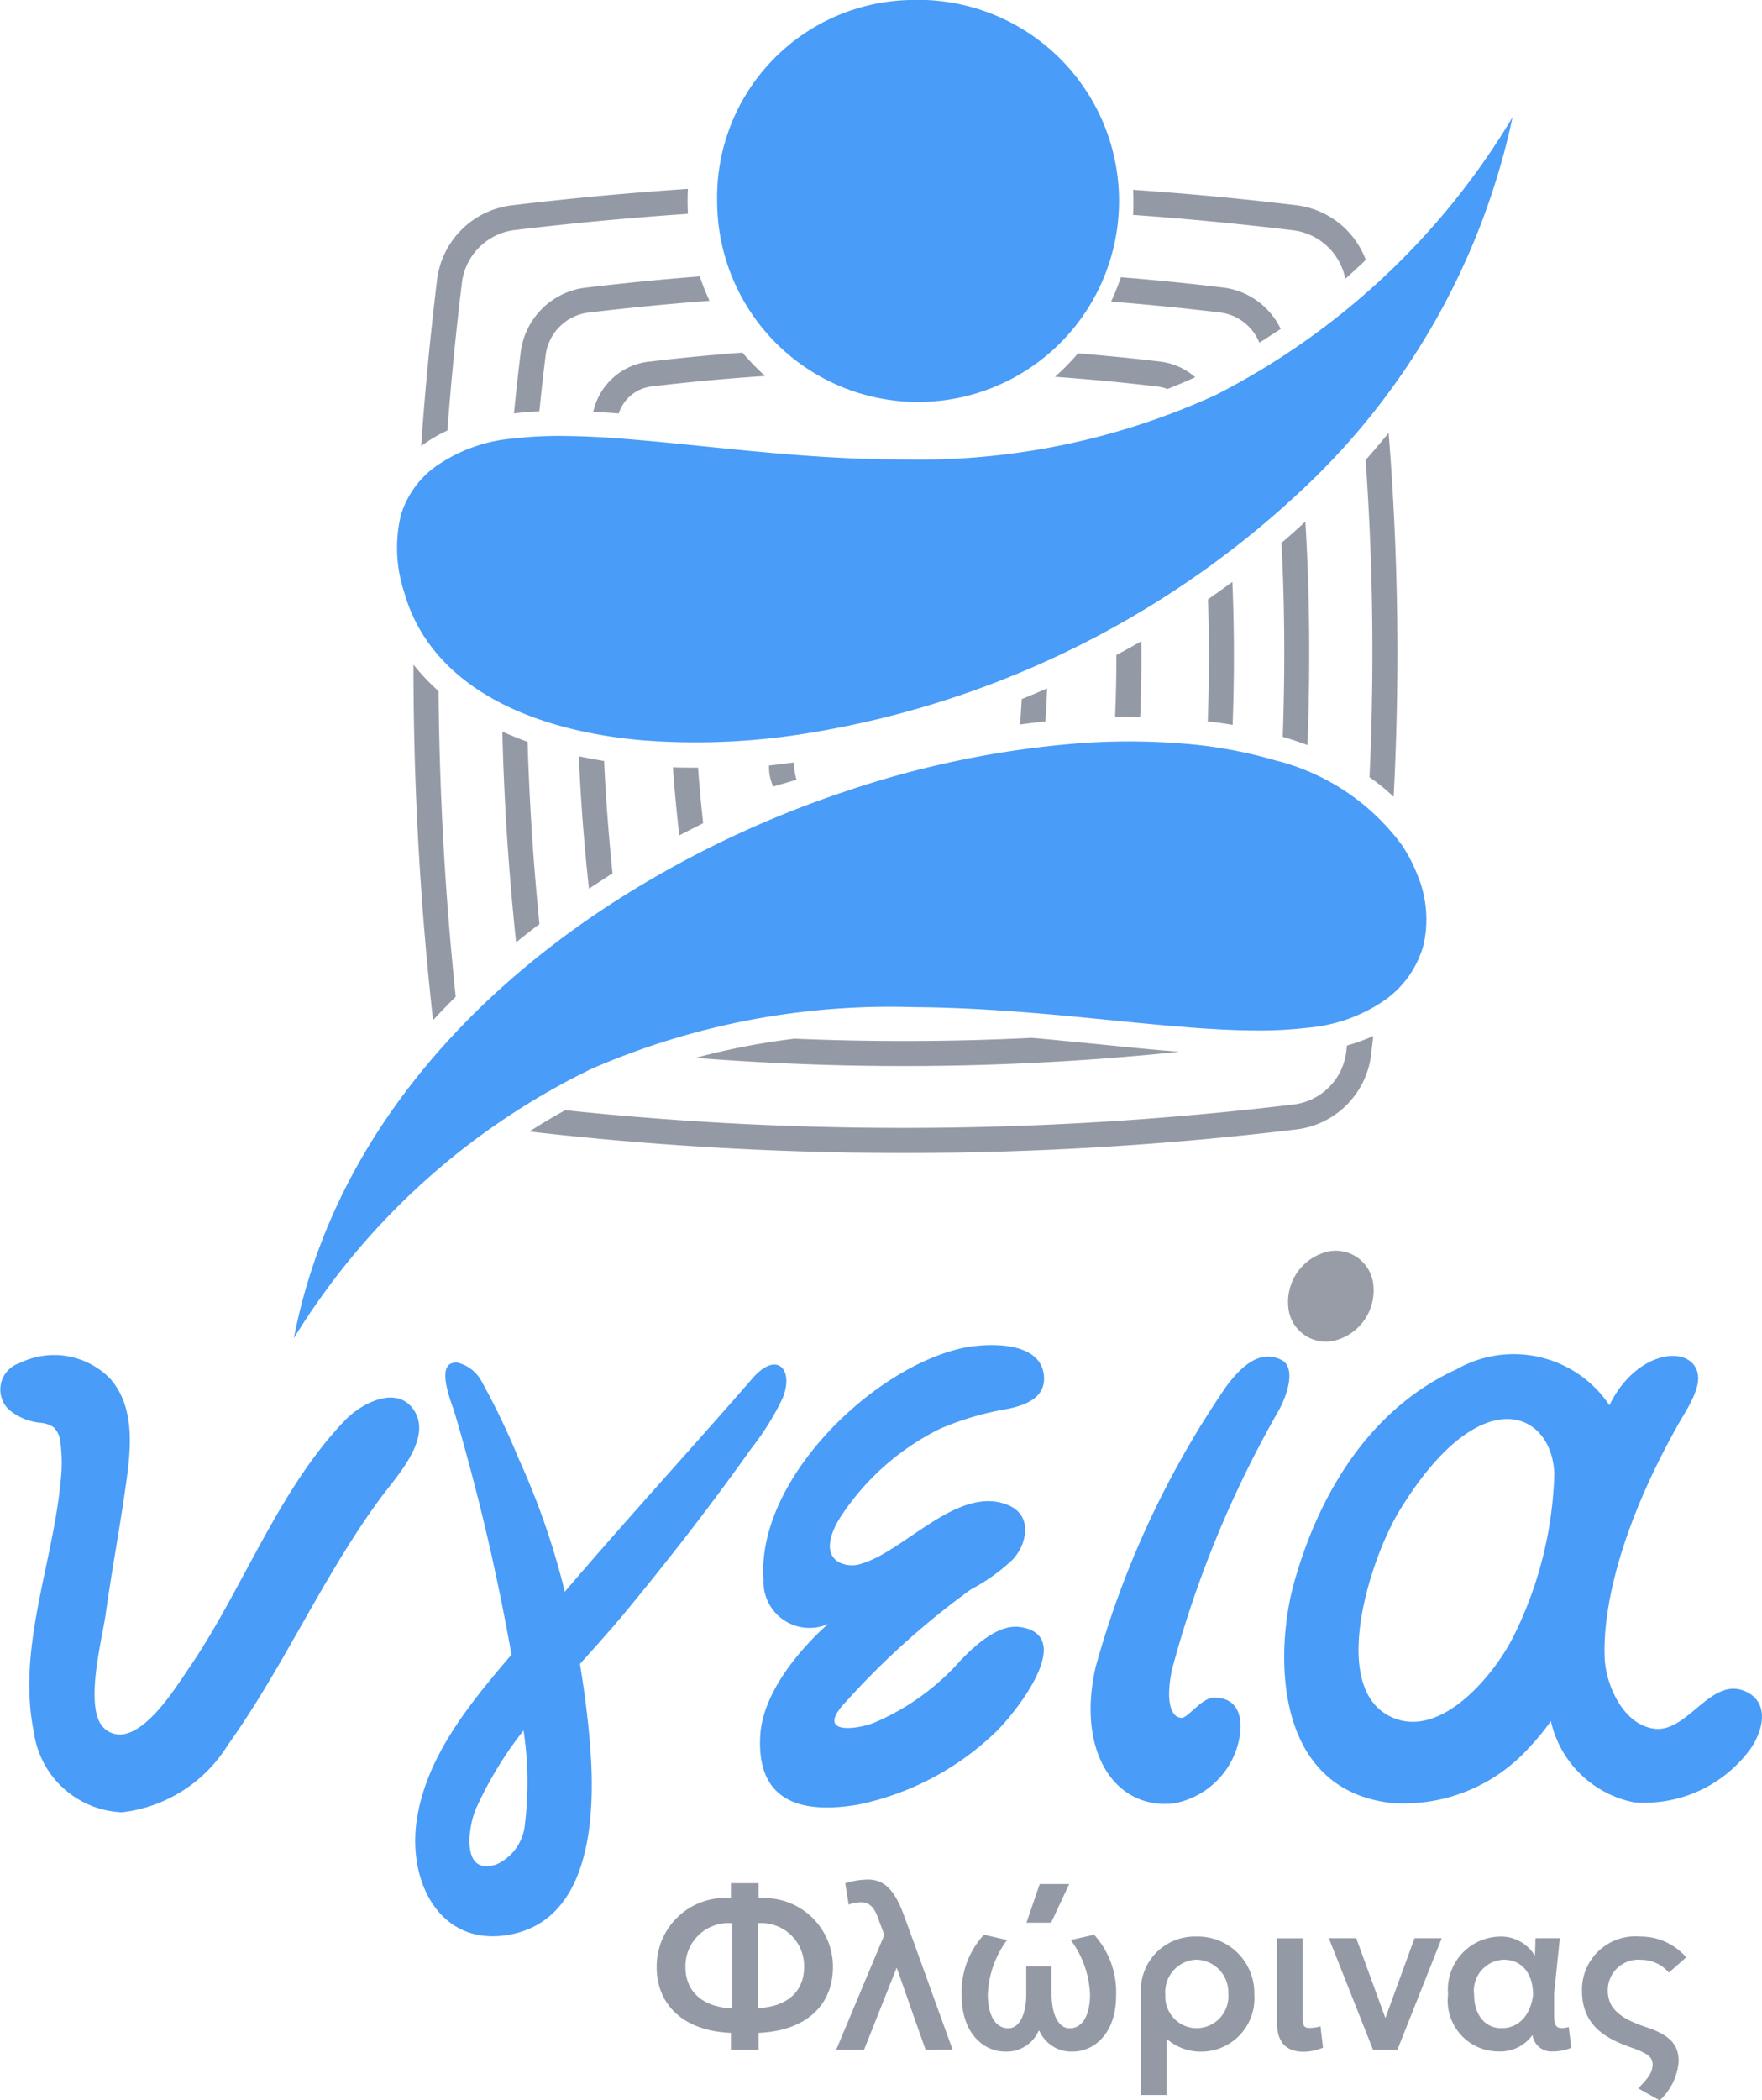
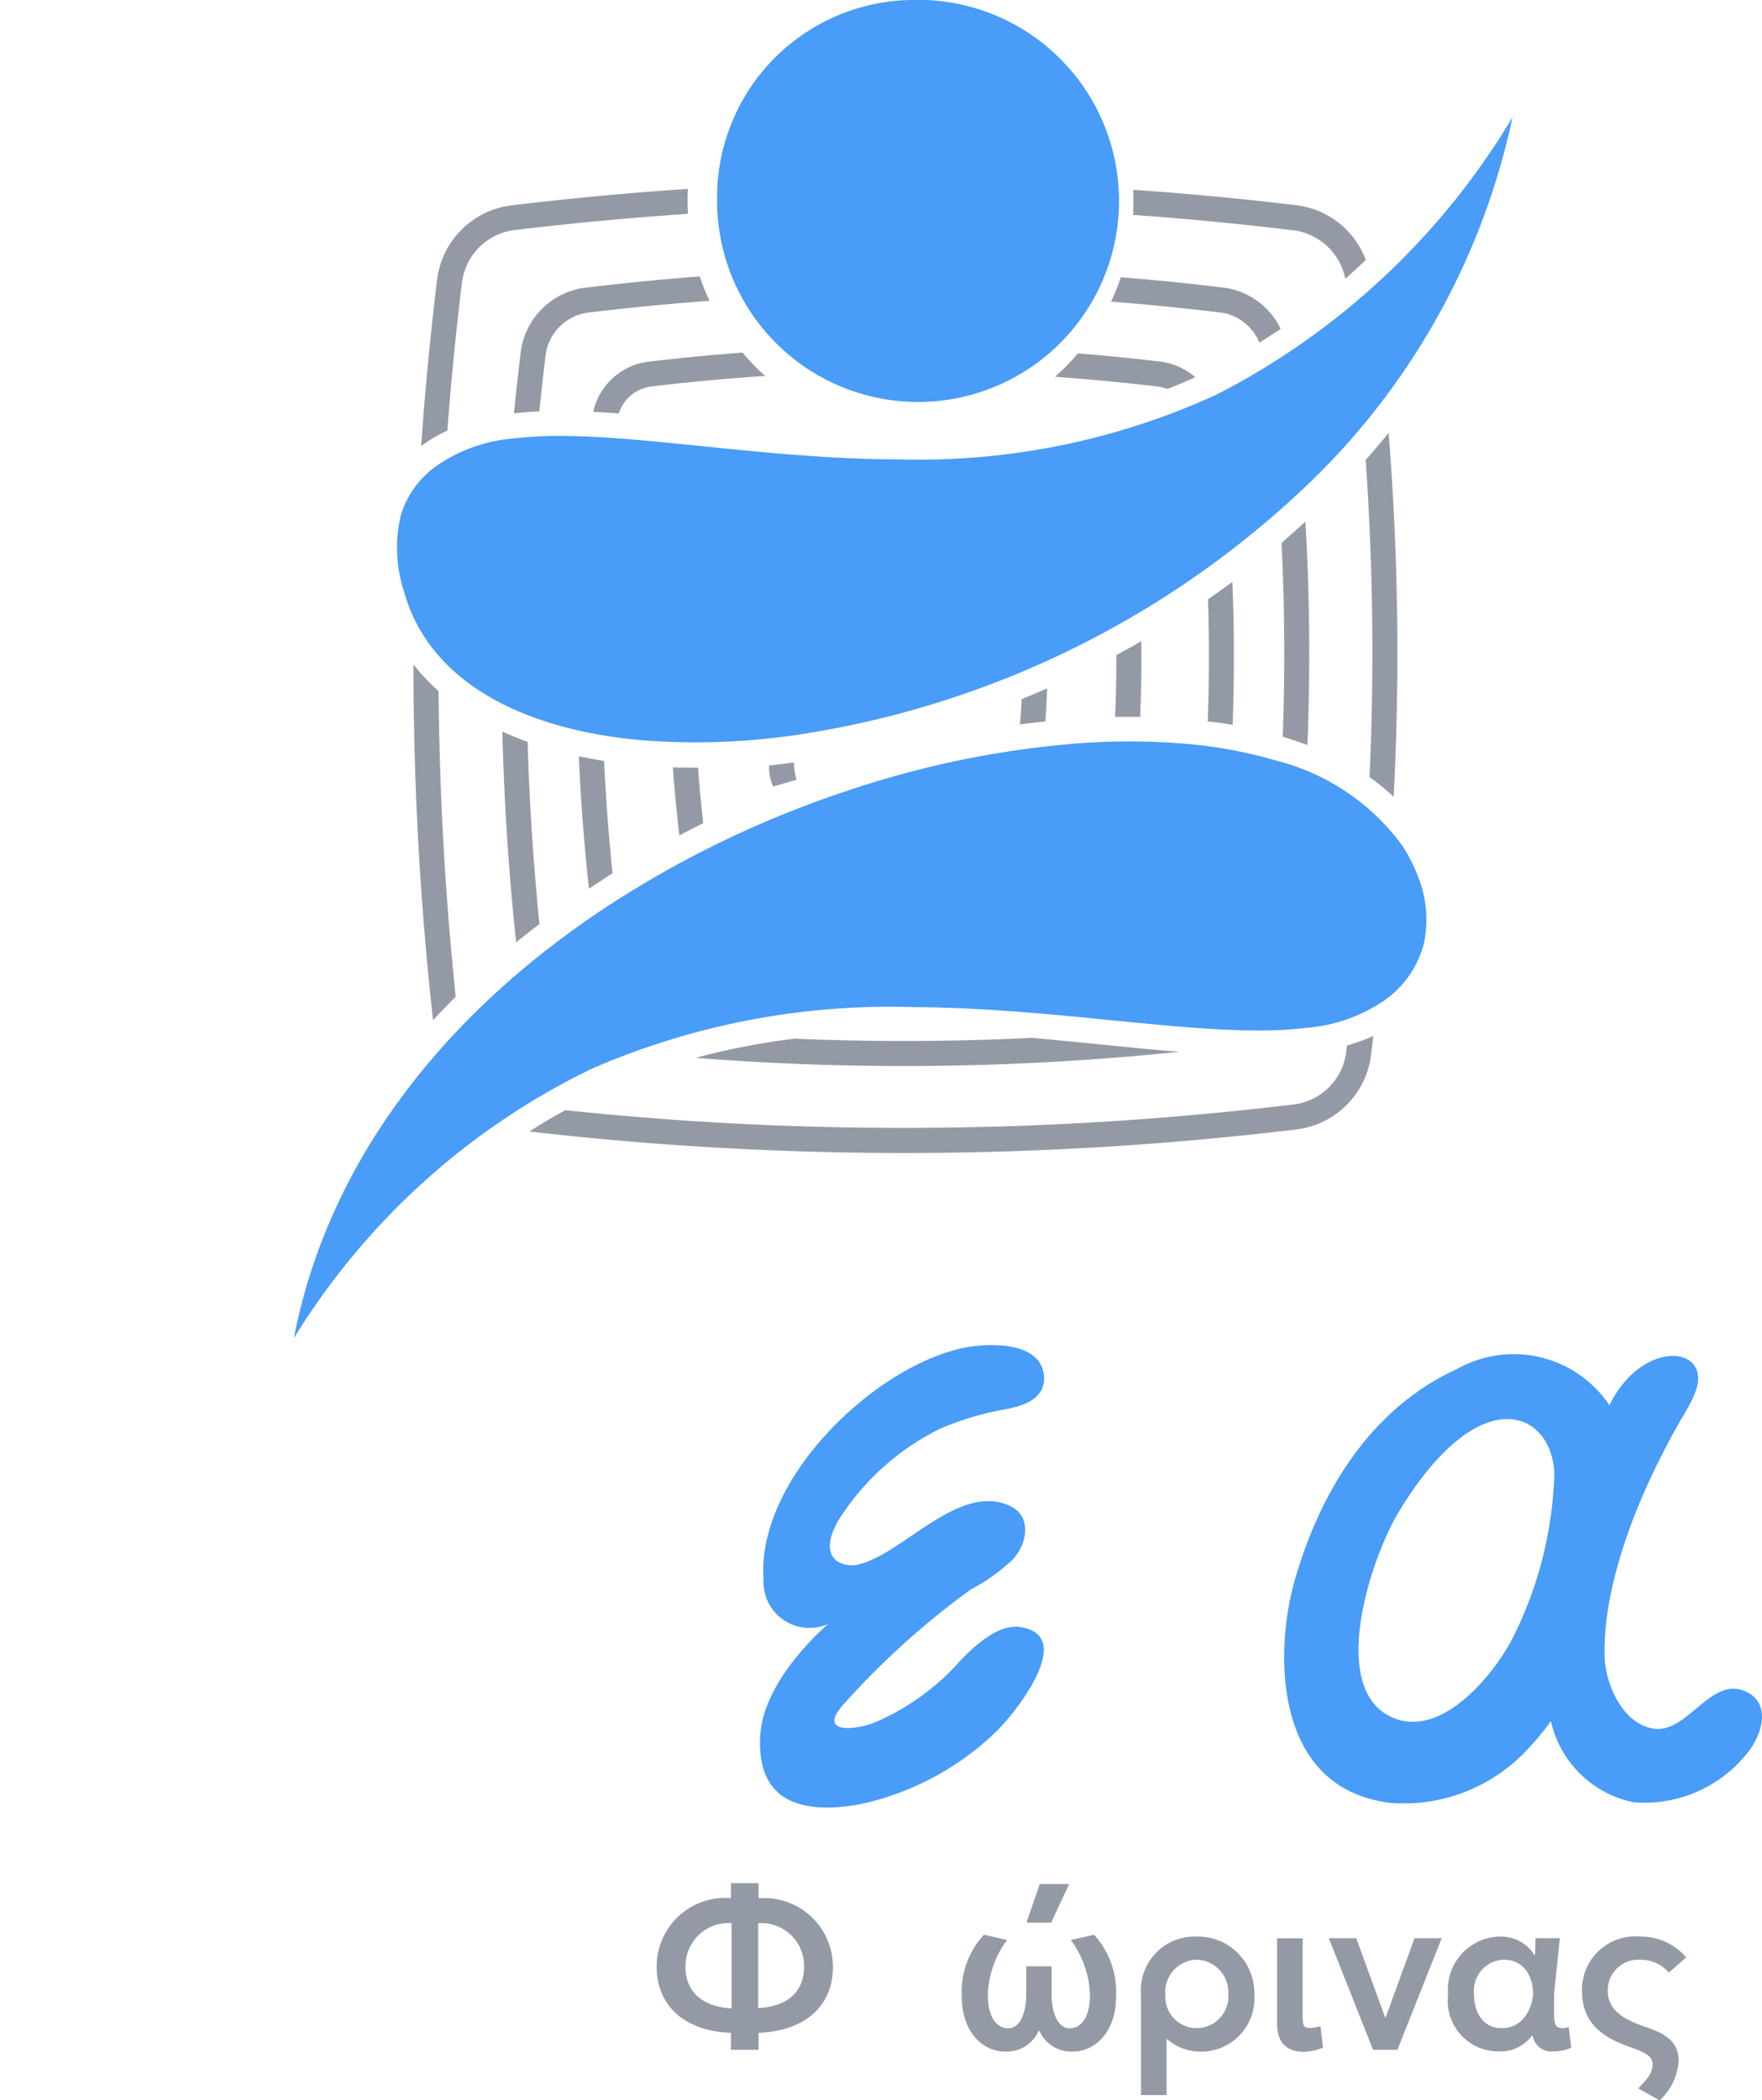
<svg xmlns="http://www.w3.org/2000/svg" width="57.872" height="68.948" viewBox="0 0 57.872 68.948">
  <g id="ygeia-florina-logo-gr" transform="translate(-198.455 -342.48)">
    <g id="Group_179" data-name="Group 179">
      <path id="Path_1588" data-name="Path 1588" d="M239.819,353.729c.236-.146.469-.3.7-.452a2.428,2.428,0,0,0-1.934-1.363q-1.654-.2-3.315-.333a7.663,7.663,0,0,1-.322.8q1.773.141,3.539.352a1.606,1.606,0,0,1,1.333,1m1.51,5.869q-.385.355-.785.7c.109,2.119.117,4.244.041,6.365.274.081.545.171.812.272C241.491,364.487,241.476,362.039,241.329,359.6Zm-9.022,16.95q-3.878.188-7.761.025a23.1,23.1,0,0,0-3.245.63,87.521,87.521,0,0,0,15.884-.2c-1.293-.1-2.583-.248-3.875-.367C232.976,376.605,232.642,376.575,232.307,376.548Zm-16.523-9.72c-.281-.1-.559-.212-.831-.336q.085,3.467.453,6.919.378-.309.766-.6Q215.872,369.825,215.784,366.828Zm5.654-15.279q-1.858.144-3.71.365a2.442,2.442,0,0,0-2.178,2.178q-.119.975-.215,1.954c.277-.032.556-.053.834-.066q.09-.9.2-1.789a1.617,1.617,0,0,1,1.458-1.459q1.96-.235,3.93-.381A7.688,7.688,0,0,1,221.438,351.549Zm15.353,3.7q.464-.183.919-.39a2.155,2.155,0,0,0-1.18-.517q-1.333-.158-2.671-.265a7.594,7.594,0,0,1-.754.768q1.667.119,3.328.315A1.391,1.391,0,0,1,236.791,355.247Zm2.148,11.029c.058-1.567.058-3.136-.009-4.7q-.4.293-.8.572c.045,1.336.04,2.674-.008,4.01C238.4,366.189,238.667,366.229,238.939,366.276Zm-20.366,4.873q-.19-1.843-.278-3.695-.417-.066-.83-.154.095,2.18.333,4.349c.122-.082.245-.162.368-.242S218.436,371.234,218.573,371.149Zm4.261-17.1q-1.521.114-3.038.294A2.115,2.115,0,0,0,217.94,356q.42.021.838.053a1.292,1.292,0,0,1,1.115-.891q1.842-.219,3.692-.34A7.6,7.6,0,0,1,222.834,354.046Zm-2.068,15.848q.39-.2.783-.4-.1-.909-.168-1.823c-.275,0-.551,0-.826-.011Q220.635,368.78,220.766,369.894Zm15.173-6.374q-.4.232-.818.452,0,1.019-.042,2.034c.274-.005.548-.006.823,0Q235.956,364.763,235.939,363.52ZM223.85,368.3l.768-.223a1.9,1.9,0,0,1-.084-.537l0-.031c-.273.037-.546.069-.82.1A1.535,1.535,0,0,0,223.85,368.3Zm9-3.224q-.417.183-.838.353-.021.417-.056.834.417-.059.834-.1Q232.829,365.615,232.847,365.073Zm9.793-13.447q.341-.3.67-.618a2.8,2.8,0,0,0-2.328-1.8q-2.65-.318-5.313-.5c.006.125.009.25.009.376,0,.149,0,.3-.013.448q2.615.186,5.219.5A2,2,0,0,1,242.64,351.626Zm.666,5.957a89.644,89.644,0,0,1,.127,10.406,7.223,7.223,0,0,1,.793.645,90.888,90.888,0,0,0-.165-11.946Q243.693,357.144,243.306,357.583Zm.255,18.9a5.945,5.945,0,0,1-.867.314l-.019.151a1.986,1.986,0,0,1-1.791,1.792,107.061,107.061,0,0,1-18,.634q-2.938-.145-5.866-.453-.6.328-1.178.7a107.637,107.637,0,0,0,25.14-.062,2.814,2.814,0,0,0,2.511-2.51Q243.528,376.762,243.561,376.479ZM213.423,375.2q-.523-5-.563-10.033a6.793,6.793,0,0,1-.825-.871,104.927,104.927,0,0,0,.643,11.675Q213.043,375.574,213.423,375.2Zm-.274-18.582q.18-2.4.471-4.8a1.99,1.99,0,0,1,1.792-1.792q2.813-.336,5.639-.526c-.008-.139-.012-.279-.012-.419s0-.27.011-.4q-2.874.191-5.736.533a2.81,2.81,0,0,0-2.511,2.51q-.328,2.7-.516,5.4A4.729,4.729,0,0,1,213.149,356.614Z" fill="#949aa5" fill-rule="evenodd" />
      <path id="Path_1589" data-name="Path 1589" d="M248.134,346.328a24.117,24.117,0,0,1-9.738,9.113,23.439,23.439,0,0,1-10.387,2.119c-1.616,0-3.226-.118-4.834-.269-1.435-.135-2.869-.3-4.305-.413-.628-.047-1.258-.082-1.887-.087a12.97,12.97,0,0,0-1.672.084,5.154,5.154,0,0,0-2.591.95,3.077,3.077,0,0,0-1.1,1.57,4.639,4.639,0,0,0,.11,2.523,5.292,5.292,0,0,0,.656,1.456c1.514,2.337,4.621,3.2,7.236,3.413a22.769,22.769,0,0,0,5.357-.237,30.919,30.919,0,0,0,16.734-8.462,23.454,23.454,0,0,0,6.421-11.76m-19.775-3.848a6.6,6.6,0,1,1-6.35,6.6A6.478,6.478,0,0,1,228.359,342.48Zm-20.252,43.928a23.46,23.46,0,0,1,9.8-8.852,24.6,24.6,0,0,1,10.552-2.015c1.646.01,3.287.127,4.926.278,1.462.135,2.924.3,4.388.407.639.045,1.28.079,1.92.081a13.2,13.2,0,0,0,1.7-.089,5.226,5.226,0,0,0,2.614-.956,3.277,3.277,0,0,0,1.214-1.808,3.8,3.8,0,0,0-.223-2.28,5.152,5.152,0,0,0-.5-.954,7.369,7.369,0,0,0-4.154-2.779,14.94,14.94,0,0,0-3.032-.551,22.192,22.192,0,0,0-3.469-.006,31.478,31.478,0,0,0-7.646,1.584,33.916,33.916,0,0,0-7.586,3.629C213.444,375.431,209.3,380.261,208.107,386.408Z" fill="#499cf7" fill-rule="evenodd" />
    </g>
    <g id="Group_180" data-name="Group 180">
-       <path id="Path_1590" data-name="Path 1590" d="M223.371,409.213v.556h-.908v-.556c-1.569-.06-2.44-.931-2.44-2.162a2.251,2.251,0,0,1,2.44-2.26V404.3h.908v.495a2.256,2.256,0,0,1,2.441,2.26C225.812,408.282,224.955,409.146,223.371,409.213Zm-.886-.8v-2.8a1.412,1.412,0,0,0-1.516,1.442C220.969,407.824,221.487,408.357,222.485,408.41Zm2.38-1.359a1.409,1.409,0,0,0-1.509-1.442V408.4C224.354,408.35,224.865,407.824,224.865,407.051Z" fill="#949aa5" />
-       <path id="Path_1591" data-name="Path 1591" d="M228.857,409.769c-.322-.894-.629-1.787-.945-2.681H227.9l-1.066,2.681h-.915L227.5,406l-.181-.488c-.142-.443-.33-.586-.578-.586a1.237,1.237,0,0,0-.412.075l-.113-.7a2.544,2.544,0,0,1,.751-.12c.57,0,.9.4,1.193,1.216.533,1.456,1.052,2.913,1.584,4.37Z" fill="#949aa5" />
+       <path id="Path_1590" data-name="Path 1590" d="M223.371,409.213v.556h-.908v-.556c-1.569-.06-2.44-.931-2.44-2.162a2.251,2.251,0,0,1,2.44-2.26V404.3h.908v.495a2.256,2.256,0,0,1,2.441,2.26C225.812,408.282,224.955,409.146,223.371,409.213m-.886-.8v-2.8a1.412,1.412,0,0,0-1.516,1.442C220.969,407.824,221.487,408.357,222.485,408.41Zm2.38-1.359a1.409,1.409,0,0,0-1.509-1.442V408.4C224.354,408.35,224.865,407.824,224.865,407.051Z" fill="#949aa5" />
      <path id="Path_1592" data-name="Path 1592" d="M230.044,408.027a2.759,2.759,0,0,1,.728-2.035l.758.173a3.232,3.232,0,0,0-.631,1.779c0,.728.271,1.119.676,1.119.338,0,.586-.413.586-1.126v-.909h.833v.909c0,.713.248,1.126.593,1.126.4,0,.669-.391.669-1.119a3.224,3.224,0,0,0-.631-1.779l.766-.173a2.8,2.8,0,0,1,.72,2.035c0,1.134-.668,1.8-1.419,1.8a1.142,1.142,0,0,1-1.1-.683h-.023a1.142,1.142,0,0,1-1.1.683C230.712,409.829,230.044,409.161,230.044,408.027Zm2.56-3.7h.968l-.593,1.269h-.81Z" fill="#949aa5" />
      <path id="Path_1593" data-name="Path 1593" d="M235.929,407.952a1.768,1.768,0,0,1,1.816-1.9,1.853,1.853,0,0,1,1.907,1.9,1.748,1.748,0,0,1-1.726,1.877,1.674,1.674,0,0,1-1.142-.413h-.014v1.839h-.841Zm2.867.007a1.07,1.07,0,0,0-1.051-1.148,1.059,1.059,0,0,0-1.014,1.148,1.033,1.033,0,0,0,1.014,1.1A1.045,1.045,0,0,0,238.8,407.959Z" fill="#949aa5" />
      <path id="Path_1594" data-name="Path 1594" d="M240.4,408.9v-2.792h.841v2.56c0,.323.037.383.24.383a1.267,1.267,0,0,0,.345-.053l.083.7a1.69,1.69,0,0,1-.645.136C240.574,409.829,240.4,409.371,240.4,408.9Z" fill="#949aa5" />
      <path id="Path_1595" data-name="Path 1595" d="M242.1,406.105h.9l.954,2.613h.007l.954-2.613h.893l-1.456,3.664h-.8Z" fill="#949aa5" />
      <path id="Path_1596" data-name="Path 1596" d="M246.016,407.952a1.742,1.742,0,0,1,1.7-1.9,1.3,1.3,0,0,1,1.14.609h.016l.015-.556h.8l-.188,1.817v.7c0,.3.045.435.255.435a.721.721,0,0,0,.225-.037l.083.683a1.543,1.543,0,0,1-.608.12.62.62,0,0,1-.661-.526h-.015a1.292,1.292,0,0,1-1.1.526A1.666,1.666,0,0,1,246.016,407.952Zm2.793.007c-.008-.72-.383-1.148-.969-1.148a1.019,1.019,0,0,0-.969,1.148c0,.646.346,1.1.9,1.1C248.343,409.063,248.733,408.62,248.809,407.959Z" fill="#949aa5" />
      <path id="Path_1597" data-name="Path 1597" d="M252.262,411.037c.224-.247.472-.458.472-.788,0-.225-.135-.353-.683-.548-.863-.3-1.637-.728-1.637-1.877a1.752,1.752,0,0,1,1.915-1.772,1.967,1.967,0,0,1,1.509.683l-.57.5a1.2,1.2,0,0,0-.916-.42,1,1,0,0,0-1.089,1.013c0,.616.458.931,1.268,1.2s1.059.6,1.059,1.126a1.959,1.959,0,0,1-.623,1.277Z" fill="#949aa5" />
    </g>
    <g id="Group_181" data-name="Group 181">
-       <path id="Path_1598" data-name="Path 1598" d="M238.74,387.98a30.712,30.712,0,0,0-4.3,9.228c-.634,2.777.64,4.7,2.585,4.47a2.689,2.689,0,0,0,2.057-1.822c.291-.945.053-1.694-.8-1.64-.361.023-.818.656-1.014.656-.311,0-.555-.441-.32-1.585a35.523,35.523,0,0,1,3.469-8.44c.347-.6.606-1.49.119-1.728C239.873,386.792,239.284,387.255,238.74,387.98Z" fill="#499cf7" />
-       <path id="Path_1599" data-name="Path 1599" d="M243.563,384.677A1.238,1.238,0,0,0,242,383.583a1.7,1.7,0,0,0-1.232,1.8,1.238,1.238,0,0,0,1.566,1.094A1.7,1.7,0,0,0,243.563,384.677Z" fill="#979ca6" />
-     </g>
+       </g>
    <path id="Path_1600" data-name="Path 1600" d="M255.755,397.992c-1.121-.464-1.873,1.374-2.96,1.237-1.063-.133-1.6-1.5-1.633-2.292-.083-1.752.588-4.458,2.4-7.675.309-.548.8-1.242.636-1.763-.281-.894-2.026-.661-2.881,1.112a3.787,3.787,0,0,0-5.02-1.182c-2.813,1.28-4.509,4.035-5.341,7.017-.606,2.17-.748,6.769,3.2,7.221a5.543,5.543,0,0,0,4.519-1.815,8.077,8.077,0,0,0,.718-.874,3.5,3.5,0,0,0,2.723,2.666,4.312,4.312,0,0,0,3.846-1.772C256.45,399.14,256.509,398.3,255.755,397.992Zm-11.59.859c-2.083-.947-.714-5.2.267-6.8,2.671-4.351,5.013-3.223,5.074-1.182a12.782,12.782,0,0,1-1.335,5.318C247.545,397.445,245.79,399.59,244.165,398.851Z" fill="#499cf7" />
    <path id="Path_1601" data-name="Path 1601" d="M225.794,393.561c-.23-.39.074-1,.3-1.331a8.253,8.253,0,0,1,3.252-2.855,9.671,9.671,0,0,1,2.209-.646c.573-.121,1.239-.355,1.189-1.068-.085-1.2-1.945-1.1-2.75-.911-2.97.7-6.7,4.366-6.461,7.584a1.511,1.511,0,0,0,2.125,1.455s-2.125,1.78-2.233,3.667.98,2.643,3.214,2.265a9.2,9.2,0,0,0,4.5-2.364c.542-.5,2.742-3.169.833-3.464-.732-.114-1.508.619-1.958,1.083a7.891,7.891,0,0,1-2.832,2.049c-.573.236-2.015.431-.926-.7a26.044,26.044,0,0,1,4.085-3.667,6.183,6.183,0,0,0,1.387-.993c.467-.516.632-1.416-.115-1.756-1.635-.742-3.418,1.48-4.859,1.9a.949.949,0,0,1-.756-.05A.6.6,0,0,1,225.794,393.561Z" fill="#499cf7" />
-     <path id="Path_1602" data-name="Path 1602" d="M209.792,389.1c.5-.522,1.644-1.154,2.221-.381.7.938-.533,2.223-1.054,2.929-1.9,2.576-3.169,5.526-5.027,8.125a4.721,4.721,0,0,1-3.476,2.2,3.05,3.05,0,0,1-2.89-2.639c-.558-2.712.616-5.491.873-8.171a5.156,5.156,0,0,0,0-1.331.778.778,0,0,0-.224-.5.912.912,0,0,0-.444-.147,1.856,1.856,0,0,1-1.052-.458.914.914,0,0,1,.377-1.5,2.573,2.573,0,0,1,2.979.512c.9,1.024.65,2.558.471,3.786-.192,1.318-.438,2.628-.621,3.948-.115.827-.7,3-.094,3.694a.752.752,0,0,0,.7.241c.84-.17,1.659-1.473,2.1-2.123C206.417,394.7,207.579,391.395,209.792,389.1Z" fill="#499cf7" />
-     <path id="Path_1603" data-name="Path 1603" d="M223.175,387.722c-2.042,2.348-4.148,4.642-6.169,7.01a24.743,24.743,0,0,0-1.523-4.383,23.733,23.733,0,0,0-1.179-2.466,1.241,1.241,0,0,0-.827-.673c-.784-.054-.175,1.347-.081,1.676a73.236,73.236,0,0,1,1.852,7.878l.006.034c-1.356,1.589-2.8,3.329-3.113,5.445-.3,2.069.811,4.193,3.1,3.737,2.655-.53,2.768-3.965,2.6-6.146-.07-.9-.186-1.814-.338-2.73.544-.607,1.085-1.206,1.581-1.81,1.406-1.709,2.766-3.459,4.049-5.268a8.668,8.668,0,0,0,1.028-1.652C224.544,387.429,223.968,386.811,223.175,387.722Zm-7.481,14.653a1.6,1.6,0,0,1-.929,1.306c-1.184.4-.932-1.235-.68-1.82a12.294,12.294,0,0,1,1.566-2.576A11.513,11.513,0,0,1,215.694,402.375Z" fill="#499cf7" />
  </g>
</svg>